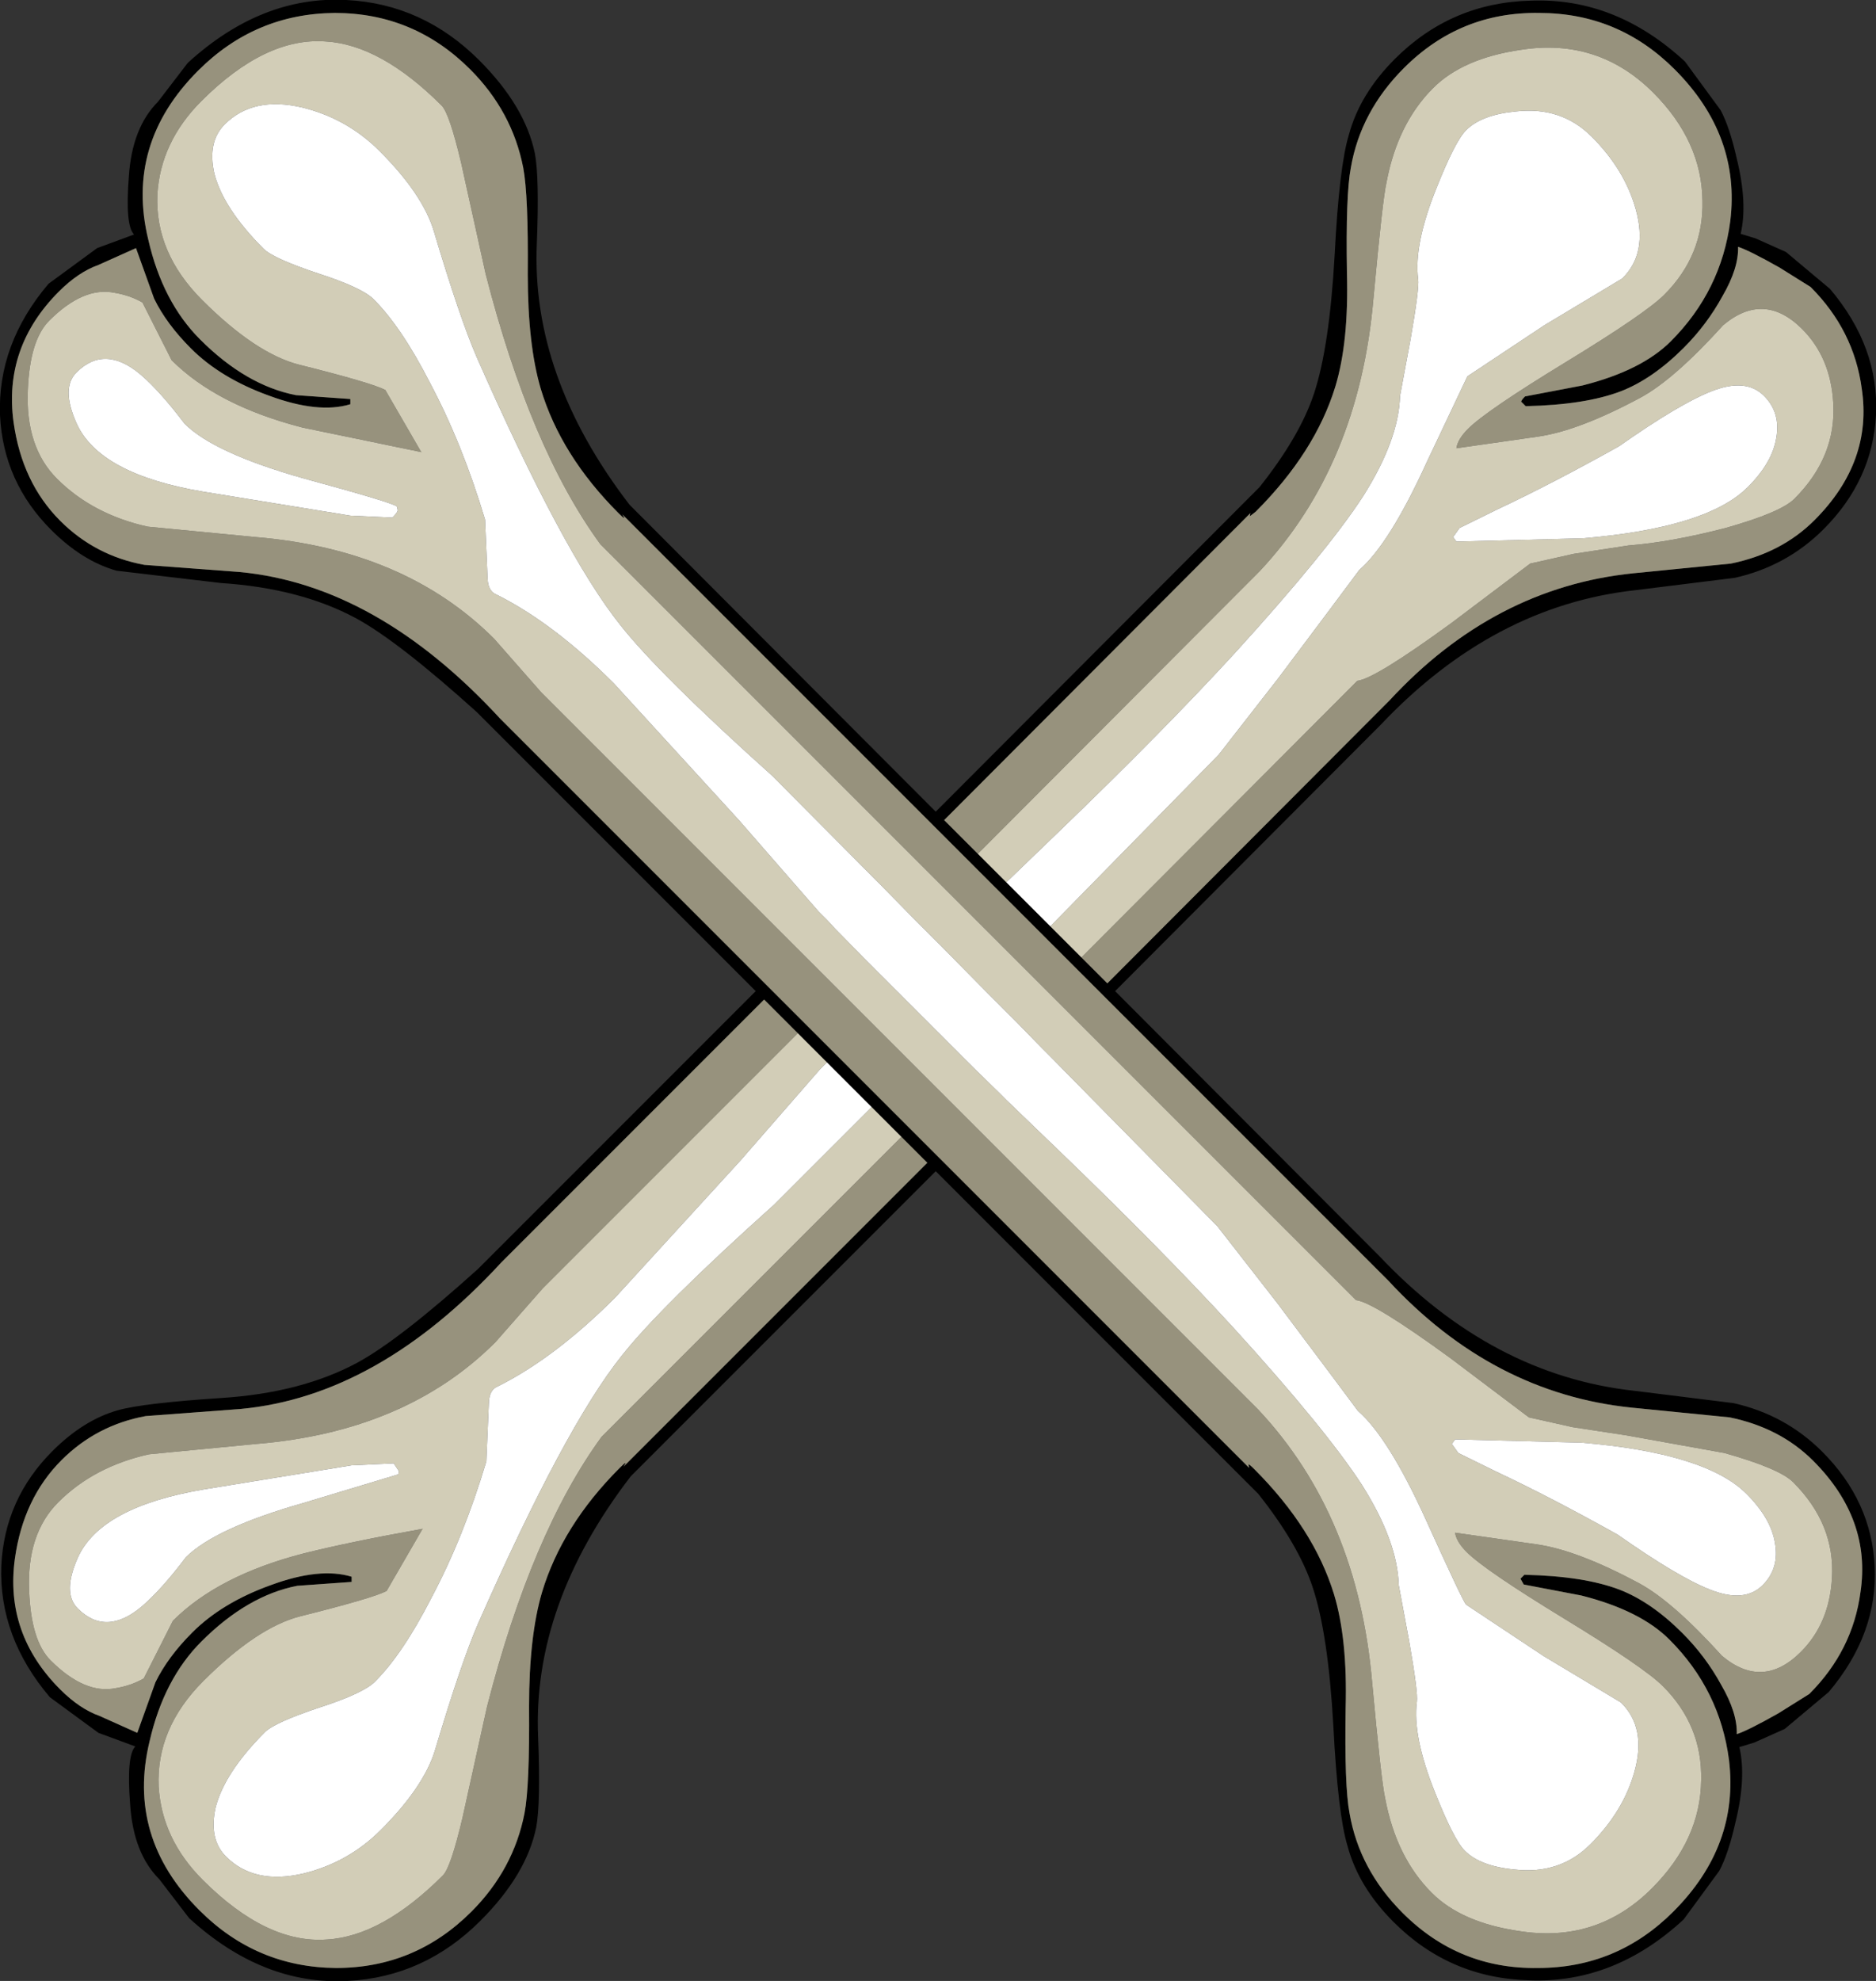
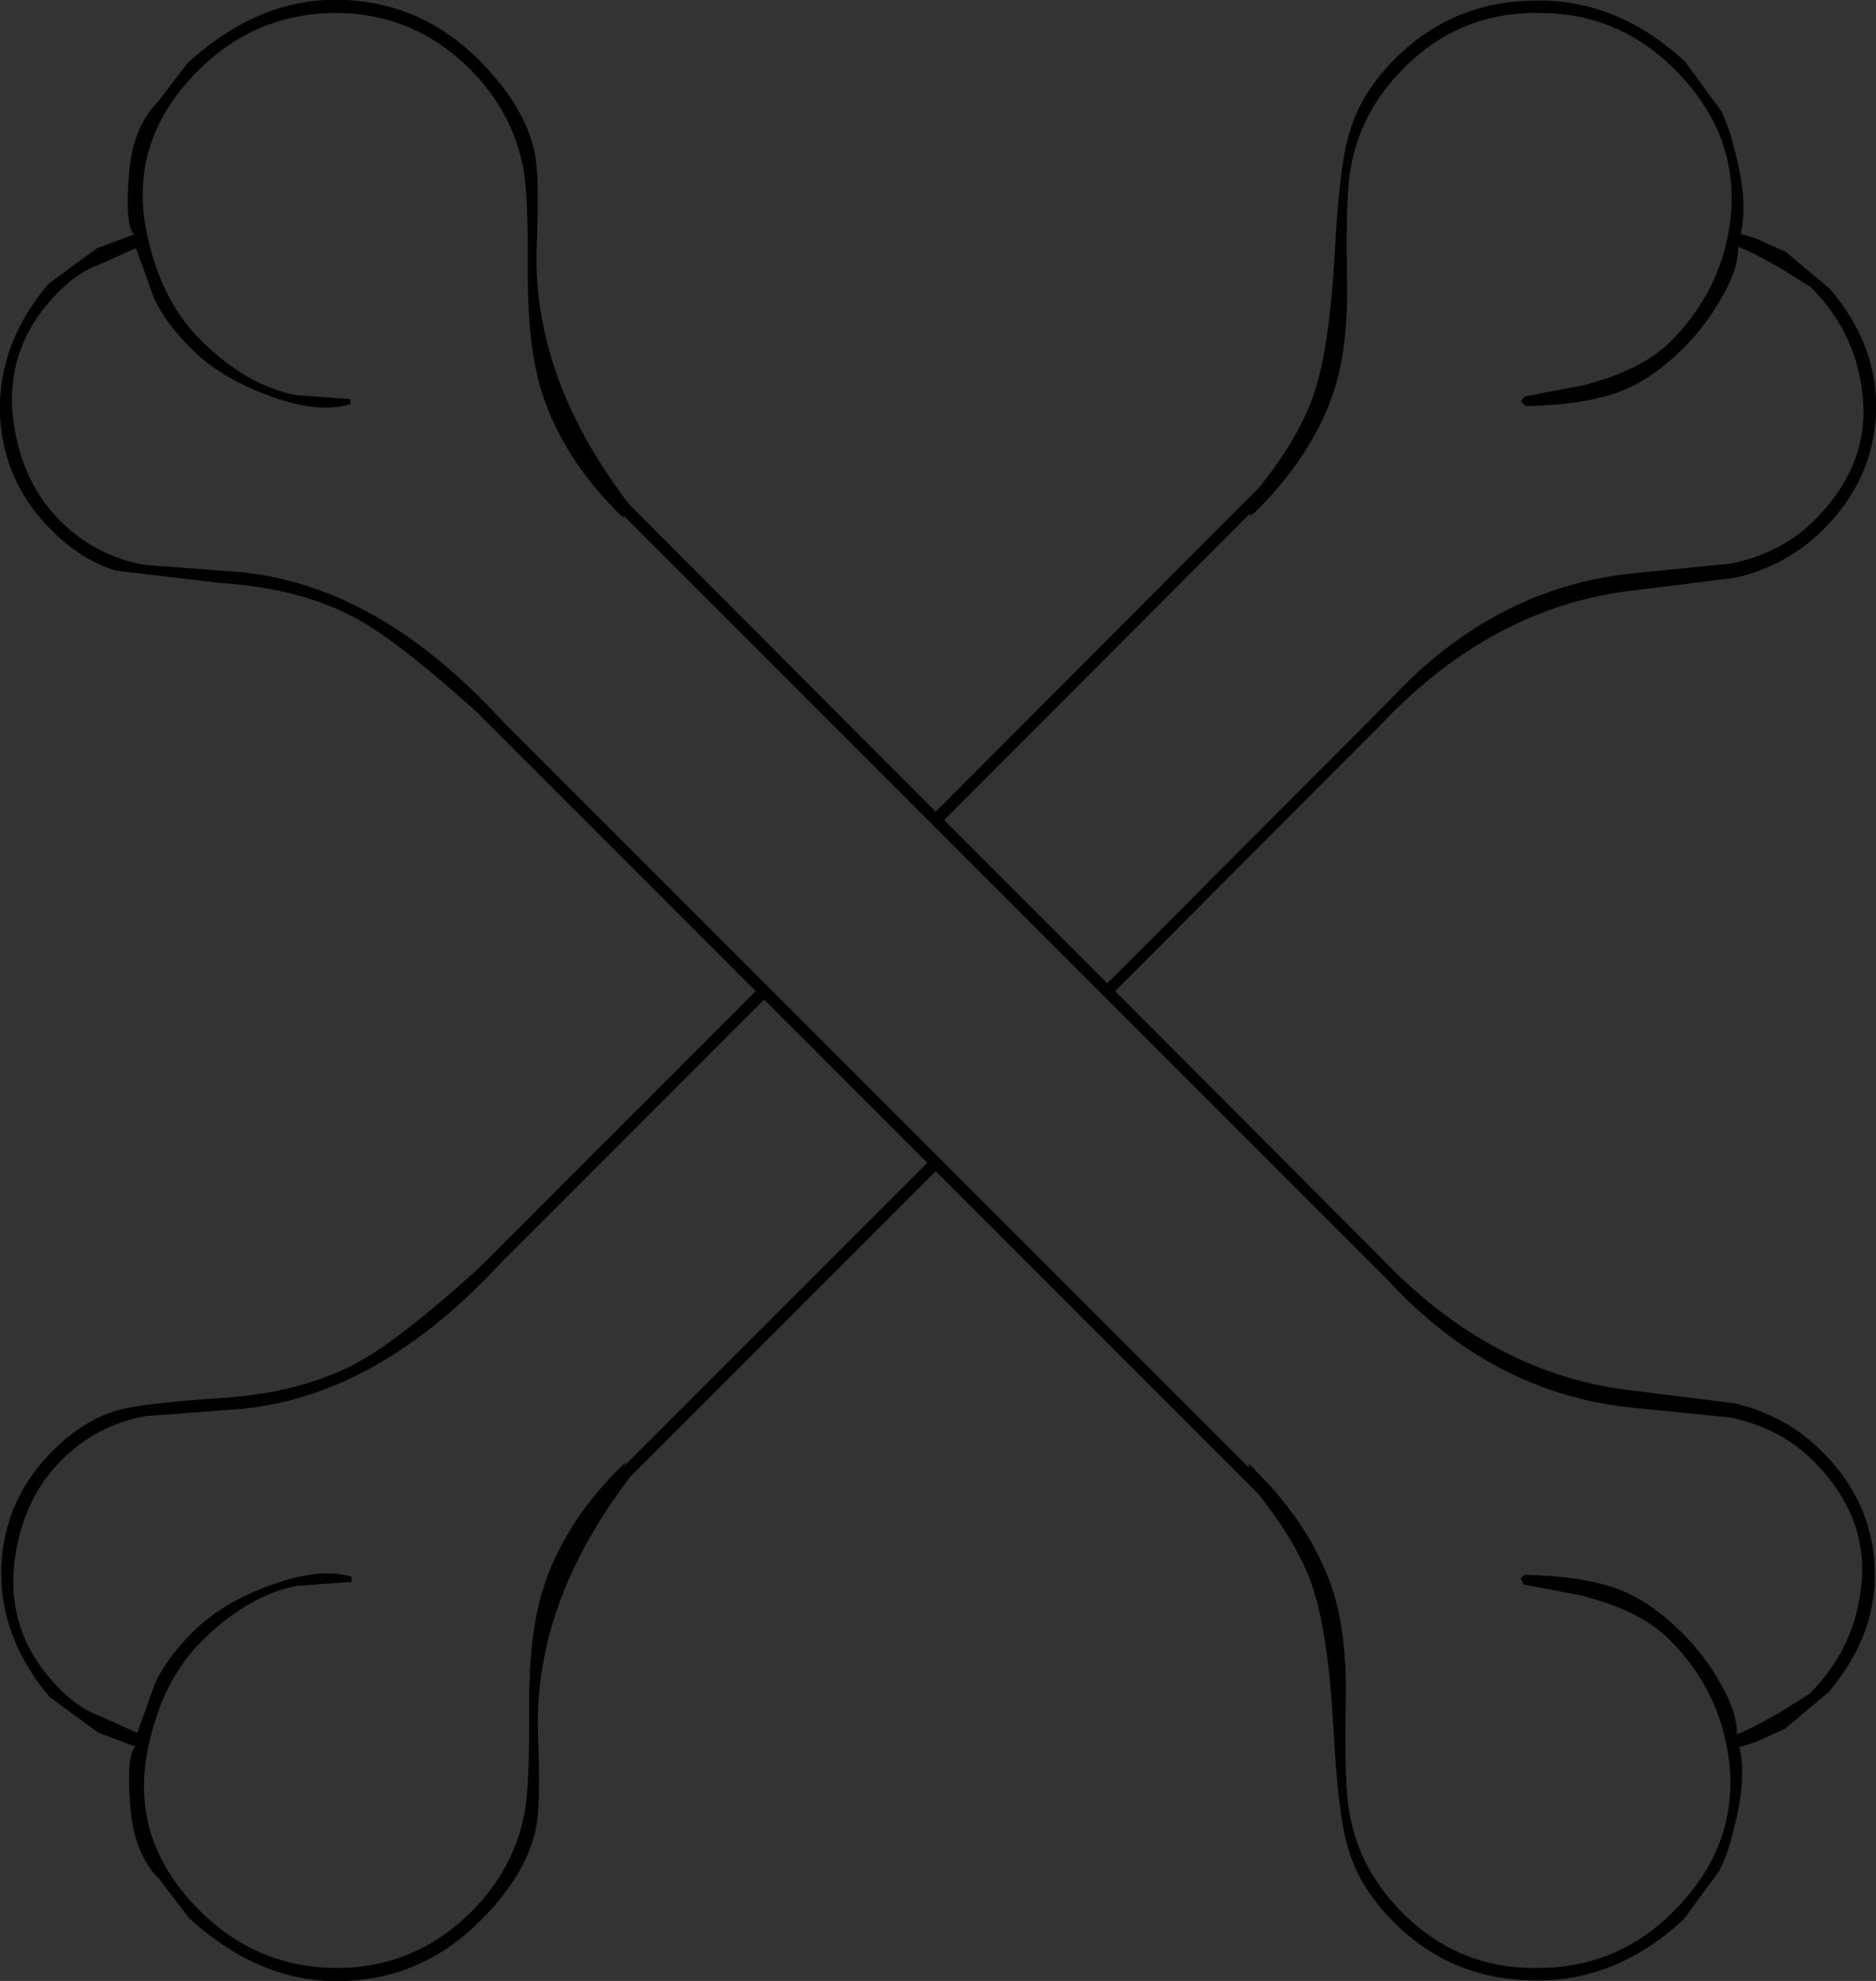
<svg xmlns="http://www.w3.org/2000/svg" xmlns:xlink="http://www.w3.org/1999/xlink" height="152.9px" width="144.85px">
  <rect width="100%" height="100%" fill="#333333" stroke="none" />
  <g transform="matrix(1.0, 0.0, 0.0, 1.0, 72.4, 76.45)">
    <use height="152.9" transform="matrix(1.0, 0.0, 0.0, 1.0, -72.4, -76.45)" width="144.85" xlink:href="#shape0" />
  </g>
  <defs>
    <g id="shape0" transform="matrix(1.0, 0.0, 0.0, 1.0, 72.4, 76.45)">
      <path d="M35.3 -71.9 Q39.65 -76.25 45.8 -76.4 52.35 -76.65 57.7 -71.7 L60.45 -67.95 Q61.15 -66.65 61.7 -64.2 62.55 -60.75 62.0 -58.4 L63.15 -58.05 65.5 -57.0 68.9 -54.15 Q72.7 -49.65 72.45 -44.45 72.2 -39.4 68.4 -35.6 65.55 -32.75 61.55 -31.85 L53.9 -30.9 Q42.9 -29.7 34.2 -20.5 L13.7 0.05 34.1 20.5 Q42.8 29.7 53.8 30.9 L61.45 31.85 Q65.45 32.75 68.3 35.6 72.1 39.4 72.35 44.45 72.6 49.65 68.8 54.15 L65.4 57.0 63.05 58.05 61.9 58.4 Q62.45 60.75 61.6 64.2 61.05 66.65 60.35 67.95 L57.6 71.7 Q52.25 76.65 45.7 76.4 39.55 76.25 35.2 71.9 32.5 69.2 31.65 66.05 30.9 63.6 30.55 56.75 30.15 49.65 28.95 46.05 27.85 42.75 24.75 38.85 L-0.15 13.95 -23.7 37.5 Q-31.3 47.4 -30.85 57.65 -30.65 62.75 -31.0 64.6 -31.75 68.25 -35.3 71.8 -39.65 76.15 -45.55 76.45 -52.1 76.8 -57.8 71.6 L-60.1 68.6 Q-62.1 66.6 -62.35 62.85 -62.65 59.05 -61.95 58.35 L-64.8 57.3 -68.55 54.55 Q-72.5 49.9 -72.3 44.4 -72.05 39.25 -68.35 35.55 -65.95 33.15 -63.3 32.4 -61.35 31.85 -55.25 31.45 -49.15 31.05 -44.85 28.75 -41.6 27.0 -35.5 21.5 L-14.05 0.05 -35.6 -21.5 Q-41.7 -27.0 -44.95 -28.75 -49.25 -31.05 -55.35 -31.45 L-63.4 -32.4 Q-66.05 -33.15 -68.45 -35.55 -72.15 -39.25 -72.4 -44.4 -72.6 -49.9 -68.65 -54.55 L-64.9 -57.3 -62.05 -58.35 Q-62.75 -59.05 -62.45 -62.85 -62.2 -66.6 -60.2 -68.6 L-57.9 -71.6 Q-52.2 -76.8 -45.65 -76.45 -39.75 -76.15 -35.4 -71.8 -31.85 -68.25 -31.1 -64.6 -30.75 -62.75 -30.95 -57.65 -31.4 -47.4 -23.8 -37.5 L-0.15 -13.8 24.85 -38.85 Q27.95 -42.75 29.05 -46.05 30.25 -49.65 30.65 -56.75 31.0 -63.6 31.75 -66.05 32.6 -69.2 35.3 -71.9 M5.3 -8.35 L8.7 -4.95 11.1 -2.55 13.1 -0.55 34.9 -22.4 Q42.95 -31.1 53.7 -32.2 L61.25 -32.95 Q65.15 -33.75 67.7 -36.3 72.2 -40.8 71.35 -46.45 70.75 -50.95 67.4 -54.3 L65.0 -55.8 Q62.7 -57.1 61.8 -57.4 61.85 -55.75 60.6 -53.6 59.4 -51.4 57.6 -49.6 55.2 -47.2 52.75 -46.25 50.0 -45.2 45.4 -45.1 L45.1 -45.4 Q44.95 -45.45 45.35 -45.85 L49.8 -46.7 Q54.35 -47.85 56.6 -50.1 60.5 -54.0 61.2 -59.4 62.0 -66.0 56.9 -71.1 52.55 -75.45 46.45 -75.45 40.35 -75.55 36.0 -71.2 32.65 -67.85 31.9 -63.5 31.5 -61.4 31.6 -55.4 31.75 -50.05 30.7 -46.6 29.15 -41.55 24.55 -36.95 L24.1 -36.6 24.15 -36.85 0.5 -13.15 3.1 -10.55 5.3 -8.35 M61.15 32.95 L53.6 32.2 Q42.85 31.1 34.8 22.4 L-24.35 -36.75 Q-23.95 -36.15 -24.65 -36.85 -29.1 -41.3 -30.65 -46.45 -31.65 -49.85 -31.65 -55.25 -31.6 -61.4 -32.0 -63.5 -32.85 -67.85 -36.1 -71.1 -40.45 -75.45 -46.55 -75.45 -52.7 -75.4 -57.1 -71.0 -62.75 -65.35 -60.95 -57.95 -59.85 -53.15 -56.95 -50.25 -53.4 -46.7 -49.55 -45.95 L-45.35 -45.65 -45.35 -45.25 Q-47.8 -44.5 -51.6 -45.9 -55.35 -47.25 -57.65 -49.55 -59.55 -51.45 -60.5 -53.4 L-61.9 -57.3 -64.8 -56.0 Q-66.35 -55.45 -67.85 -53.95 -72.15 -49.65 -71.35 -43.85 -70.7 -39.2 -67.75 -36.25 -65.05 -33.55 -61.25 -32.85 L-53.9 -32.3 Q-43.3 -31.3 -33.8 -21.0 L24.05 36.85 24.0 36.6 Q24.0 36.5 24.45 36.95 29.05 41.55 30.6 46.6 31.65 50.05 31.5 55.4 31.4 61.4 31.8 63.5 32.55 67.85 35.9 71.2 40.25 75.55 46.35 75.45 52.45 75.45 56.8 71.1 61.9 66.0 61.1 59.4 60.4 54.0 56.5 50.1 54.25 47.85 49.7 46.7 L45.25 45.85 45.0 45.4 45.3 45.1 Q49.9 45.2 52.65 46.25 55.1 47.2 57.5 49.6 59.3 51.4 60.5 53.6 61.75 55.75 61.7 57.4 62.6 57.1 64.9 55.8 L67.3 54.3 Q70.65 50.95 71.25 46.45 72.1 40.8 67.6 36.3 65.05 33.75 61.15 32.95 M-10.8 3.3 L-13.4 0.7 -33.7 21.0 Q-43.2 31.3 -53.8 32.3 L-61.15 32.85 Q-64.95 33.55 -67.65 36.25 -70.6 39.2 -71.25 43.85 -72.05 49.65 -67.75 53.95 -66.25 55.45 -64.7 56.0 L-61.8 57.3 -60.4 53.4 Q-59.45 51.45 -57.55 49.55 -55.25 47.25 -51.5 45.9 -47.7 44.5 -45.25 45.25 L-45.25 45.65 -49.45 45.95 Q-53.3 46.7 -56.85 50.25 -59.75 53.15 -60.85 57.95 -62.65 65.35 -57.0 71.0 -52.6 75.4 -46.45 75.45 -40.35 75.45 -36.0 71.1 -32.75 67.85 -31.9 63.5 -31.5 61.4 -31.55 55.25 -31.55 49.85 -30.55 46.45 -29.0 41.3 -24.55 36.85 -23.85 36.15 -24.25 36.75 L-0.8 13.3 -2.8 11.3 -5.1 9.0 -8.55 5.55 -10.8 3.3" fill="#000000" fill-rule="evenodd" stroke="none" />
-       <path d="M11.1 -2.55 L32.4 -23.9 Q33.75 -24.05 39.65 -28.35 L45.75 -32.95 49.1 -33.7 53.35 -34.35 Q56.6 -34.6 60.85 -35.7 65.1 -36.9 66.15 -37.95 69.4 -41.2 69.15 -45.35 68.95 -48.85 66.75 -51.05 63.8 -54.0 60.65 -51.35 56.85 -47.15 54.25 -45.75 49.5 -43.2 46.35 -42.75 L40.05 -41.85 Q40.15 -42.55 40.95 -43.35 42.35 -44.75 48.5 -48.5 54.65 -52.25 56.1 -53.7 59.15 -56.75 59.05 -60.95 59.0 -65.55 55.25 -69.3 51.0 -73.55 45.0 -72.6 40.55 -71.95 38.25 -69.65 35.5 -66.9 34.65 -62.35 34.35 -61.05 33.65 -53.45 32.55 -40.55 24.85 -32.35 L3.1 -10.55 0.5 -13.15 24.15 -36.85 24.1 -36.6 24.55 -36.95 Q29.15 -41.55 30.7 -46.6 31.75 -50.05 31.6 -55.4 31.5 -61.4 31.9 -63.5 32.65 -67.85 36.0 -71.2 40.35 -75.55 46.45 -75.45 52.55 -75.45 56.9 -71.1 62.0 -66.0 61.2 -59.4 60.5 -54.0 56.6 -50.1 54.35 -47.85 49.8 -46.7 L45.35 -45.85 Q44.95 -45.45 45.1 -45.4 L45.4 -45.1 Q50.0 -45.2 52.75 -46.25 55.2 -47.2 57.6 -49.6 59.4 -51.4 60.6 -53.6 61.85 -55.75 61.8 -57.4 62.7 -57.1 65.0 -55.8 L67.4 -54.3 Q70.75 -50.95 71.35 -46.45 72.2 -40.8 67.7 -36.3 65.15 -33.75 61.25 -32.95 L53.7 -32.2 Q42.95 -31.1 34.9 -22.4 L13.1 -0.55 11.1 -2.55 M32.3 23.9 L-26.05 -34.45 Q-31.45 -41.85 -34.9 -55.3 L-36.8 -63.9 Q-37.7 -67.7 -38.3 -68.3 -43.0 -73.0 -47.25 -73.25 -51.9 -73.6 -56.85 -68.65 -60.0 -65.5 -60.25 -61.45 -60.45 -56.95 -56.8 -53.3 -52.65 -49.15 -49.3 -48.3 -43.7 -46.9 -42.65 -46.35 L-39.9 -41.6 -39.85 -41.55 -49.05 -43.45 Q-55.65 -45.15 -59.15 -48.65 L-61.4 -53.1 Q-62.35 -53.65 -63.55 -53.85 -65.95 -54.35 -68.6 -51.7 -70.1 -50.2 -70.25 -46.35 -70.45 -41.95 -68.0 -39.5 -65.25 -36.75 -61.0 -35.8 L-52.7 -35.0 Q-41.15 -34.05 -34.25 -27.15 L-30.6 -23.0 24.75 32.35 Q32.45 40.55 33.55 53.45 34.25 61.05 34.55 62.35 35.4 66.9 38.15 69.65 40.45 71.95 44.9 72.6 50.9 73.55 55.15 69.3 58.9 65.55 58.95 60.95 59.05 56.75 56.0 53.7 54.55 52.25 48.4 48.5 42.25 44.75 40.85 43.35 40.05 42.55 39.95 41.85 L46.25 42.75 Q49.4 43.2 54.15 45.75 56.75 47.15 60.55 51.35 63.7 54.0 66.65 51.05 68.85 48.85 69.05 45.35 69.3 41.2 66.05 37.95 65.0 36.9 60.75 35.7 L53.25 34.35 49.0 33.7 45.65 32.95 39.55 28.35 Q33.65 24.05 32.3 23.9 M61.15 32.95 Q65.05 33.75 67.6 36.3 72.1 40.8 71.25 46.45 70.65 50.95 67.3 54.3 L64.9 55.8 Q62.6 57.1 61.7 57.4 61.75 55.75 60.5 53.6 59.3 51.4 57.5 49.6 55.1 47.2 52.65 46.25 49.9 45.2 45.3 45.1 L45.0 45.4 45.25 45.85 49.7 46.7 Q54.25 47.85 56.5 50.1 60.4 54.0 61.1 59.4 61.9 66.0 56.8 71.1 52.45 75.45 46.35 75.45 40.25 75.55 35.9 71.2 32.55 67.85 31.8 63.5 31.4 61.4 31.5 55.4 31.65 50.05 30.6 46.6 29.05 41.55 24.45 36.95 24.0 36.5 24.0 36.6 L24.05 36.85 -33.8 -21.0 Q-43.3 -31.3 -53.9 -32.3 L-61.25 -32.85 Q-65.05 -33.55 -67.75 -36.25 -70.7 -39.2 -71.35 -43.85 -72.15 -49.65 -67.85 -53.95 -66.35 -55.45 -64.8 -56.0 L-61.9 -57.3 -60.5 -53.4 Q-59.55 -51.45 -57.65 -49.55 -55.35 -47.25 -51.6 -45.9 -47.8 -44.5 -45.35 -45.25 L-45.35 -45.65 -49.55 -45.95 Q-53.4 -46.7 -56.95 -50.25 -59.85 -53.15 -60.95 -57.95 -62.75 -65.35 -57.1 -71.0 -52.7 -75.4 -46.55 -75.45 -40.45 -75.45 -36.1 -71.1 -32.85 -67.85 -32.0 -63.5 -31.6 -61.4 -31.65 -55.25 -31.65 -49.85 -30.65 -46.45 -29.1 -41.3 -24.65 -36.85 -23.95 -36.15 -24.35 -36.75 L34.8 22.4 Q42.85 31.1 53.6 32.2 L61.15 32.95 M-2.8 11.3 L-0.8 13.3 -24.25 36.75 Q-23.85 36.15 -24.55 36.85 -29.0 41.3 -30.55 46.45 -31.55 49.85 -31.55 55.25 -31.5 61.4 -31.9 63.5 -32.75 67.85 -36.0 71.1 -40.35 75.45 -46.45 75.45 -52.6 75.4 -57.0 71.0 -62.65 65.35 -60.85 57.95 -59.75 53.15 -56.85 50.25 -53.3 46.7 -49.45 45.95 L-45.25 45.65 -45.25 45.25 Q-47.7 44.5 -51.5 45.9 -55.25 47.25 -57.55 49.55 -59.45 51.45 -60.4 53.4 L-61.8 57.3 -64.7 56.0 Q-66.25 55.45 -67.75 53.95 -72.05 49.65 -71.25 43.85 -70.6 39.2 -67.65 36.25 -64.95 33.55 -61.15 32.85 L-53.8 32.3 Q-43.2 31.3 -33.7 21.0 L-13.4 0.7 -10.8 3.3 -30.5 23.0 -34.15 27.15 Q-41.05 34.05 -52.6 35.0 L-60.9 35.8 Q-65.15 36.75 -67.9 39.5 -70.35 41.95 -70.15 46.35 -70.0 50.2 -68.5 51.7 -65.85 54.35 -63.45 53.85 -62.25 53.65 -61.3 53.1 L-59.05 48.65 Q-55.55 45.15 -48.95 43.45 -45.35 42.55 -39.75 41.55 L-39.8 41.6 -42.55 46.35 Q-43.6 46.9 -49.2 48.3 -52.55 49.15 -56.7 53.3 -60.35 56.95 -60.15 61.45 -59.9 65.5 -56.75 68.65 -51.8 73.6 -47.15 73.25 -42.9 73.0 -38.2 68.3 -37.6 67.7 -36.7 63.9 L-34.8 55.3 Q-31.35 41.85 -25.95 34.45 L-2.8 11.3" fill="#97927d" fill-rule="evenodd" stroke="none" />
-       <path d="M8.7 -4.95 L21.7 -18.2 26.3 -24.1 30.2 -29.3 32.55 -32.45 Q34.9 -34.5 37.75 -40.75 L40.9 -47.4 46.85 -51.35 52.85 -54.95 Q54.85 -56.9 53.9 -60.3 53.05 -63.35 50.5 -65.9 48.15 -68.25 44.65 -67.85 42.0 -67.6 40.8 -66.4 39.95 -65.55 38.5 -61.9 36.75 -57.55 37.1 -54.9 37.2 -54.2 36.5 -50.2 L35.7 -45.9 Q35.6 -42.5 32.85 -38.15 30.05 -33.85 22.95 -26.05 17.4 -20.0 9.4 -12.3 L5.3 -8.35 3.1 -10.55 24.85 -32.35 Q32.55 -40.55 33.65 -53.45 34.35 -61.05 34.65 -62.35 35.5 -66.9 38.25 -69.65 40.55 -71.95 45.0 -72.6 51.0 -73.55 55.25 -69.3 59.0 -65.55 59.05 -60.95 59.15 -56.75 56.1 -53.7 54.65 -52.25 48.5 -48.5 42.35 -44.75 40.95 -43.35 40.15 -42.55 40.05 -41.85 L46.35 -42.75 Q49.5 -43.2 54.25 -45.75 56.85 -47.15 60.65 -51.35 63.8 -54.0 66.75 -51.05 68.95 -48.85 69.15 -45.35 69.4 -41.2 66.15 -37.95 65.1 -36.9 60.85 -35.7 56.6 -34.6 53.35 -34.35 L49.1 -33.7 45.75 -32.95 39.65 -28.35 Q33.75 -24.05 32.4 -23.9 L11.1 -2.55 8.7 -4.95 M63.8 -45.9 Q62.4 -47.3 59.75 -46.25 57.3 -45.3 52.6 -42.0 47.4 -39.1 43.25 -37.15 L40.3 -35.7 39.8 -35.0 40.05 -34.65 49.8 -34.9 Q59.4 -35.7 62.55 -38.85 64.45 -40.75 64.75 -42.65 65.1 -44.6 63.8 -45.9 M2.65 5.85 L4.7 7.85 5.3 8.45 9.3 12.3 Q17.3 20.0 22.85 26.05 29.95 33.85 32.75 38.15 35.5 42.5 35.6 45.9 L36.4 50.2 Q37.1 54.2 37.0 54.9 36.65 57.55 38.4 61.9 39.85 65.55 40.7 66.4 41.9 67.6 44.55 67.85 48.05 68.25 50.4 65.9 52.95 63.35 53.8 60.3 54.75 56.9 52.75 54.95 L46.75 51.35 40.8 47.4 Q40.55 47.15 37.65 40.75 34.8 34.5 32.45 32.45 L30.1 29.3 26.2 24.1 21.6 18.2 8.7 5.1 8.05 4.45 6.1 2.45 3.7 0.05 0.3 -3.4 -1.9 -5.6 -4.45 -8.2 -5.1 -8.85 -12.75 -16.55 Q-21.5 -24.4 -24.5 -28.2 -28.9 -33.7 -35.6 -48.9 -36.9 -51.9 -38.9 -58.6 -39.75 -61.45 -43.1 -64.8 -45.6 -67.3 -49.05 -68.15 -52.85 -69.05 -55.05 -66.85 -56.4 -65.5 -55.85 -63.05 -55.15 -60.35 -52.05 -57.25 -51.3 -56.5 -47.85 -55.35 -44.45 -54.25 -43.55 -53.35 -41.4 -51.2 -39.2 -46.9 -36.7 -42.2 -34.95 -36.35 L-34.75 -31.75 Q-34.7 -30.8 -34.05 -30.55 -29.65 -28.35 -25.0 -23.7 L-15.35 -13.15 -9.2 -6.1 -8.55 -5.45 -7.9 -4.75 -5.35 -2.15 -3.15 0.05 0.3 3.5 2.65 5.85 M32.3 23.9 Q33.65 24.05 39.55 28.35 L45.65 32.95 49.0 33.7 53.25 34.35 60.75 35.7 Q65.0 36.9 66.05 37.95 69.3 41.2 69.05 45.35 68.85 48.85 66.65 51.05 63.7 54.0 60.55 51.35 56.75 47.15 54.15 45.75 49.4 43.2 46.25 42.75 L39.95 41.85 Q40.05 42.55 40.85 43.35 42.25 44.75 48.4 48.5 54.55 52.25 56.0 53.7 59.05 56.75 58.95 60.95 58.9 65.55 55.15 69.3 50.9 73.55 44.9 72.6 40.45 71.95 38.15 69.65 35.4 66.9 34.55 62.35 34.25 61.05 33.55 53.45 32.45 40.55 24.75 32.35 L-30.6 -23.0 -34.25 -27.15 Q-41.15 -34.05 -52.7 -35.0 L-61.0 -35.8 Q-65.25 -36.75 -68.0 -39.5 -70.45 -41.95 -70.25 -46.35 -70.1 -50.2 -68.6 -51.7 -65.95 -54.35 -63.55 -53.85 -62.35 -53.65 -61.4 -53.1 L-59.15 -48.65 Q-55.65 -45.15 -49.05 -43.45 L-39.85 -41.55 -39.9 -41.6 -42.65 -46.35 Q-43.7 -46.9 -49.3 -48.3 -52.65 -49.15 -56.8 -53.3 -60.45 -56.95 -60.25 -61.45 -60.0 -65.5 -56.85 -68.65 -51.9 -73.6 -47.25 -73.25 -43.0 -73.0 -38.3 -68.3 -37.7 -67.7 -36.8 -63.9 L-34.9 -55.3 Q-31.45 -41.85 -26.05 -34.45 L32.3 23.9 M39.95 34.65 L39.7 35.0 40.2 35.7 43.15 37.15 Q47.3 39.1 52.5 42.0 57.2 45.3 59.65 46.25 62.3 47.3 63.7 45.9 65.0 44.6 64.65 42.65 64.35 40.75 62.45 38.85 59.3 35.7 49.7 34.9 L39.95 34.65 M-49.05 -39.55 Q-55.9 -41.5 -58.15 -43.75 -60.0 -46.2 -61.5 -47.5 -64.3 -49.9 -66.5 -47.7 -67.7 -46.5 -66.5 -43.8 -64.75 -39.85 -56.7 -38.5 L-45.35 -36.65 -42.1 -36.5 Q-41.65 -36.95 -41.7 -37.1 L-41.75 -37.35 Q-42.05 -37.65 -49.05 -39.55 M-2.8 11.3 L-25.95 34.45 Q-31.35 41.85 -34.8 55.3 L-36.7 63.9 Q-37.6 67.7 -38.2 68.3 -42.9 73.0 -47.15 73.25 -51.8 73.6 -56.75 68.65 -59.9 65.5 -60.15 61.45 -60.35 56.95 -56.7 53.3 -52.55 49.15 -49.2 48.3 -43.6 46.9 -42.55 46.35 L-39.8 41.6 -39.75 41.55 Q-45.35 42.55 -48.95 43.45 -55.55 45.15 -59.05 48.65 L-61.3 53.1 Q-62.25 53.65 -63.45 53.85 -65.85 54.35 -68.5 51.7 -70.0 50.2 -70.15 46.35 -70.35 41.95 -67.9 39.5 -65.15 36.75 -60.9 35.8 L-52.6 35.0 Q-41.05 34.05 -34.15 27.15 L-30.5 23.0 -10.8 3.3 -8.55 5.55 -9.1 6.1 -15.25 13.15 -24.9 23.7 Q-29.55 28.35 -33.95 30.55 -34.6 30.8 -34.65 31.75 L-34.85 36.35 Q-36.6 42.2 -39.1 46.9 -41.3 51.2 -43.45 53.35 -44.35 54.25 -47.75 55.35 -51.2 56.5 -51.95 57.25 -55.05 60.35 -55.75 63.05 -56.3 65.5 -54.95 66.85 -52.75 69.05 -48.95 68.15 -45.5 67.3 -43.0 64.8 -39.65 61.45 -38.8 58.6 -36.8 51.9 -35.5 48.9 -28.8 33.7 -24.4 28.2 -21.4 24.4 -12.65 16.55 L-5.1 9.0 -2.8 11.3 M-41.65 37.35 L-41.6 37.1 -42.0 36.5 -45.25 36.65 -56.6 38.5 Q-64.65 39.85 -66.4 43.8 -67.6 46.5 -66.4 47.7 -64.2 49.9 -61.4 47.5 -59.9 46.2 -58.05 43.75 -55.8 41.5 -48.95 39.55 L-41.65 37.35" fill="#d2cdb7" fill-rule="evenodd" stroke="none" />
-       <path d="M5.3 -8.35 L9.4 -12.3 Q17.4 -20.0 22.95 -26.05 30.05 -33.85 32.85 -38.15 35.6 -42.5 35.7 -45.9 L36.5 -50.2 Q37.2 -54.2 37.1 -54.9 36.75 -57.55 38.5 -61.9 39.95 -65.55 40.8 -66.4 42.0 -67.6 44.65 -67.85 48.15 -68.25 50.5 -65.9 53.05 -63.35 53.9 -60.3 54.85 -56.9 52.85 -54.95 L46.85 -51.35 40.9 -47.4 37.75 -40.75 Q34.9 -34.5 32.55 -32.45 L30.2 -29.3 26.3 -24.1 21.7 -18.2 8.7 -4.95 5.3 -8.35 M63.8 -45.9 Q65.1 -44.6 64.75 -42.65 64.45 -40.75 62.55 -38.85 59.4 -35.7 49.8 -34.9 L40.05 -34.65 39.8 -35.0 40.3 -35.7 43.25 -37.15 Q47.4 -39.1 52.6 -42.0 57.3 -45.3 59.75 -46.25 62.4 -47.3 63.8 -45.9 M2.65 5.85 L0.3 3.5 -3.15 0.05 -5.35 -2.15 -7.9 -4.75 -8.55 -5.45 -9.2 -6.1 -15.35 -13.15 -25.0 -23.7 Q-29.65 -28.35 -34.05 -30.55 -34.7 -30.8 -34.75 -31.75 L-34.95 -36.35 Q-36.7 -42.2 -39.2 -46.9 -41.4 -51.2 -43.55 -53.35 -44.45 -54.25 -47.85 -55.35 -51.3 -56.5 -52.05 -57.25 -55.15 -60.35 -55.85 -63.05 -56.4 -65.5 -55.05 -66.85 -52.85 -69.05 -49.05 -68.15 -45.6 -67.3 -43.1 -64.8 -39.75 -61.45 -38.9 -58.6 -36.9 -51.9 -35.6 -48.9 -28.9 -33.7 -24.5 -28.2 -21.5 -24.4 -12.75 -16.55 L-5.1 -8.85 -4.45 -8.2 -1.9 -5.6 0.3 -3.4 3.7 0.05 6.1 2.45 8.05 4.45 8.7 5.1 21.6 18.2 26.2 24.1 30.1 29.3 32.45 32.45 Q34.8 34.5 37.65 40.75 40.55 47.15 40.8 47.4 L46.75 51.35 52.75 54.95 Q54.75 56.9 53.8 60.3 52.95 63.35 50.4 65.9 48.05 68.25 44.55 67.85 41.9 67.6 40.7 66.4 39.85 65.55 38.4 61.9 36.65 57.55 37.0 54.9 37.1 54.2 36.4 50.2 L35.6 45.9 Q35.5 42.5 32.75 38.15 29.95 33.85 22.85 26.05 17.3 20.0 9.3 12.3 L5.3 8.45 4.7 7.85 2.65 5.85 M39.95 34.65 L49.7 34.9 Q59.3 35.7 62.45 38.85 64.35 40.75 64.65 42.65 65.0 44.6 63.7 45.9 62.3 47.3 59.65 46.25 57.2 45.3 52.5 42.0 47.3 39.1 43.15 37.15 L40.2 35.7 39.7 35.0 39.95 34.65 M-49.05 -39.55 Q-42.05 -37.65 -41.75 -37.35 L-41.7 -37.1 Q-41.65 -36.95 -42.1 -36.5 L-45.35 -36.65 -56.7 -38.5 Q-64.75 -39.85 -66.5 -43.8 -67.7 -46.5 -66.5 -47.7 -64.3 -49.9 -61.5 -47.5 -60.0 -46.2 -58.15 -43.75 -55.9 -41.5 -49.05 -39.55 M-8.55 5.55 L-5.1 9.0 -12.65 16.55 Q-21.4 24.4 -24.4 28.2 -28.8 33.7 -35.5 48.9 -36.8 51.9 -38.8 58.6 -39.65 61.45 -43.0 64.8 -45.5 67.3 -48.95 68.15 -52.75 69.05 -54.95 66.85 -56.3 65.5 -55.75 63.05 -55.05 60.35 -51.95 57.25 -51.2 56.5 -47.75 55.35 -44.35 54.25 -43.45 53.35 -41.3 51.2 -39.1 46.9 -36.6 42.2 -34.85 36.35 L-34.65 31.75 Q-34.6 30.8 -33.95 30.55 -29.55 28.35 -24.9 23.7 L-15.25 13.15 -9.1 6.1 -8.55 5.55 M-41.65 37.35 L-48.95 39.55 Q-55.8 41.5 -58.05 43.75 -59.9 46.2 -61.4 47.5 -64.2 49.9 -66.4 47.7 -67.6 46.5 -66.4 43.8 -64.65 39.85 -56.6 38.5 L-45.25 36.65 -42.0 36.5 -41.6 37.1 -41.65 37.35" fill="#ffffff" fill-rule="evenodd" stroke="none" />
    </g>
  </defs>
</svg>